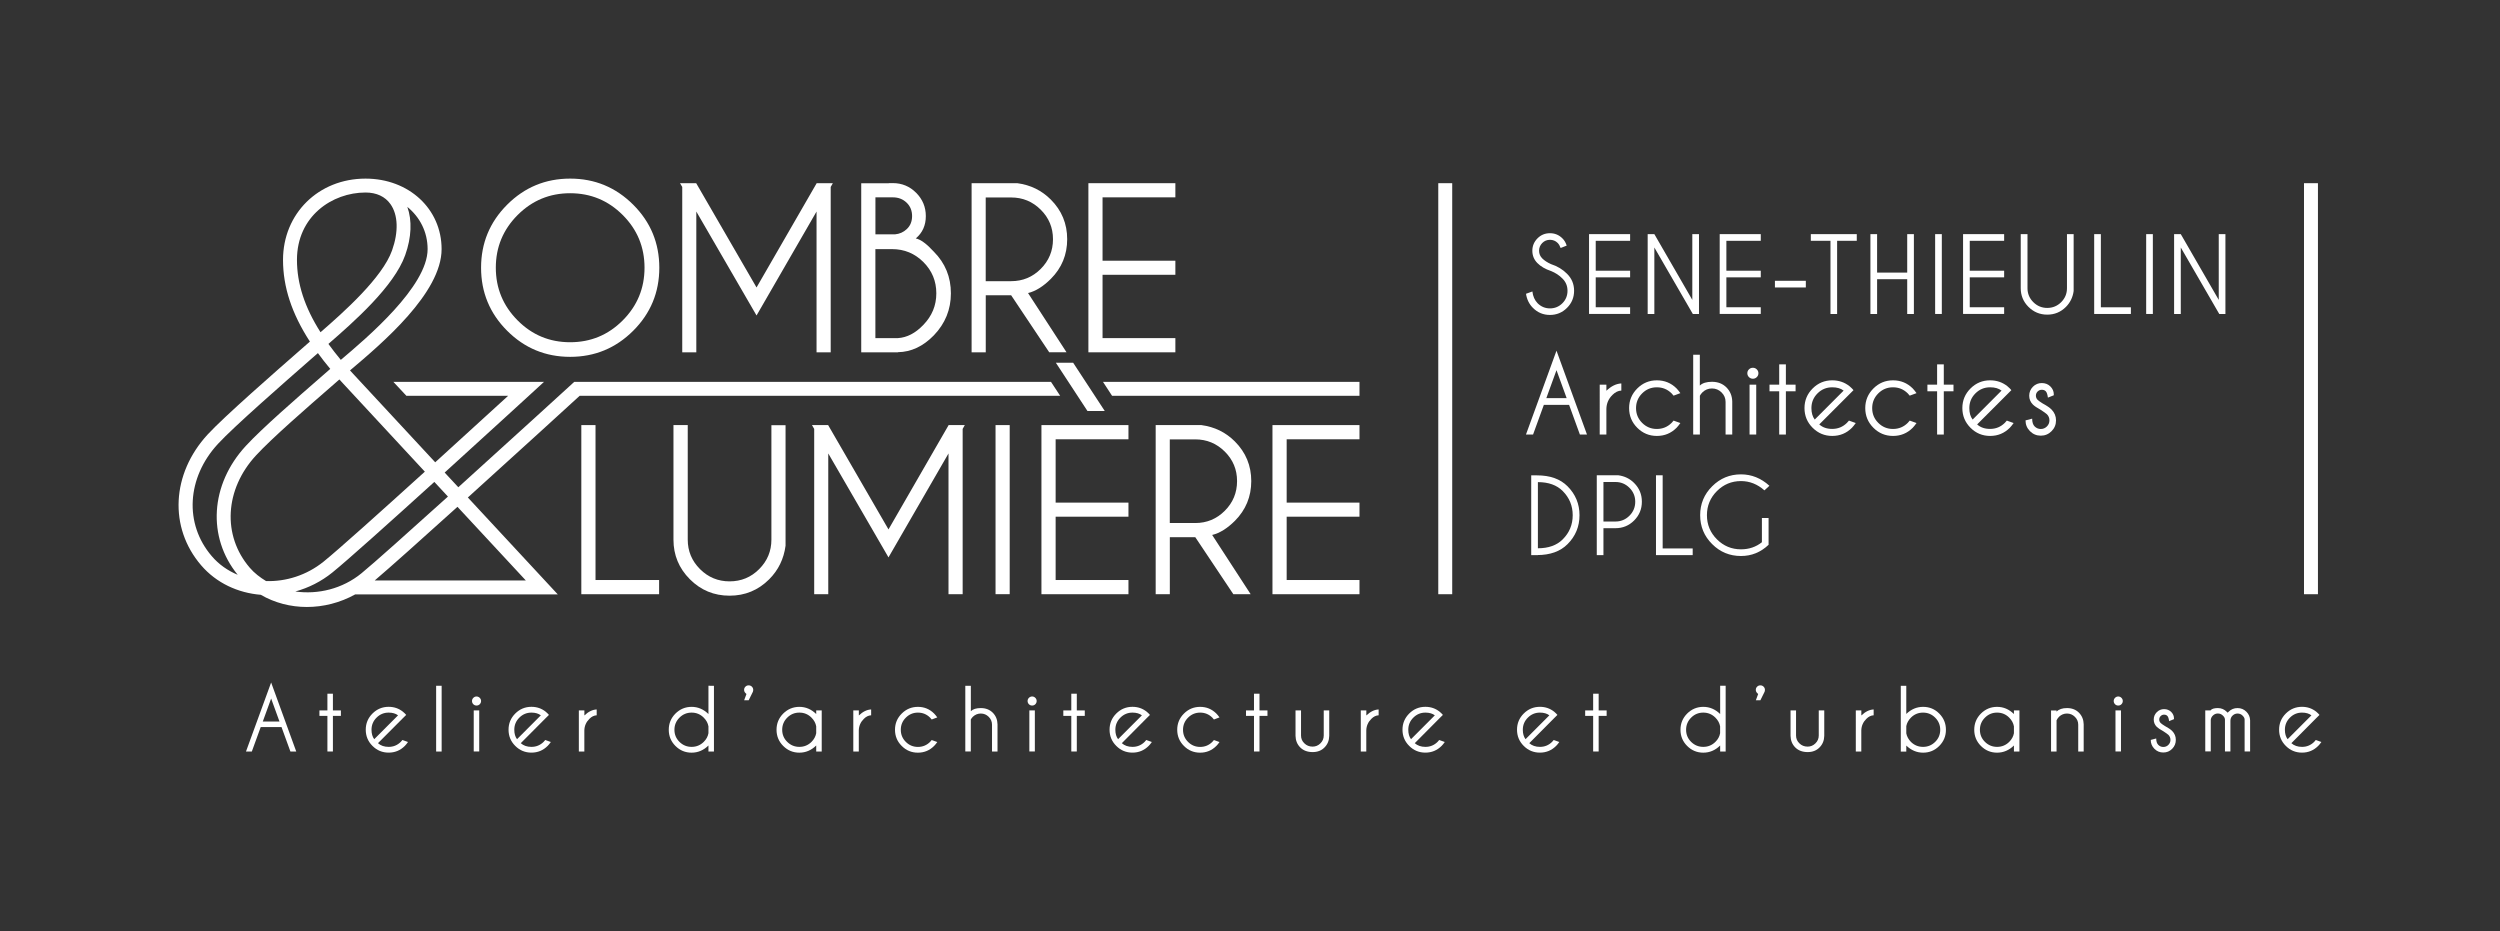
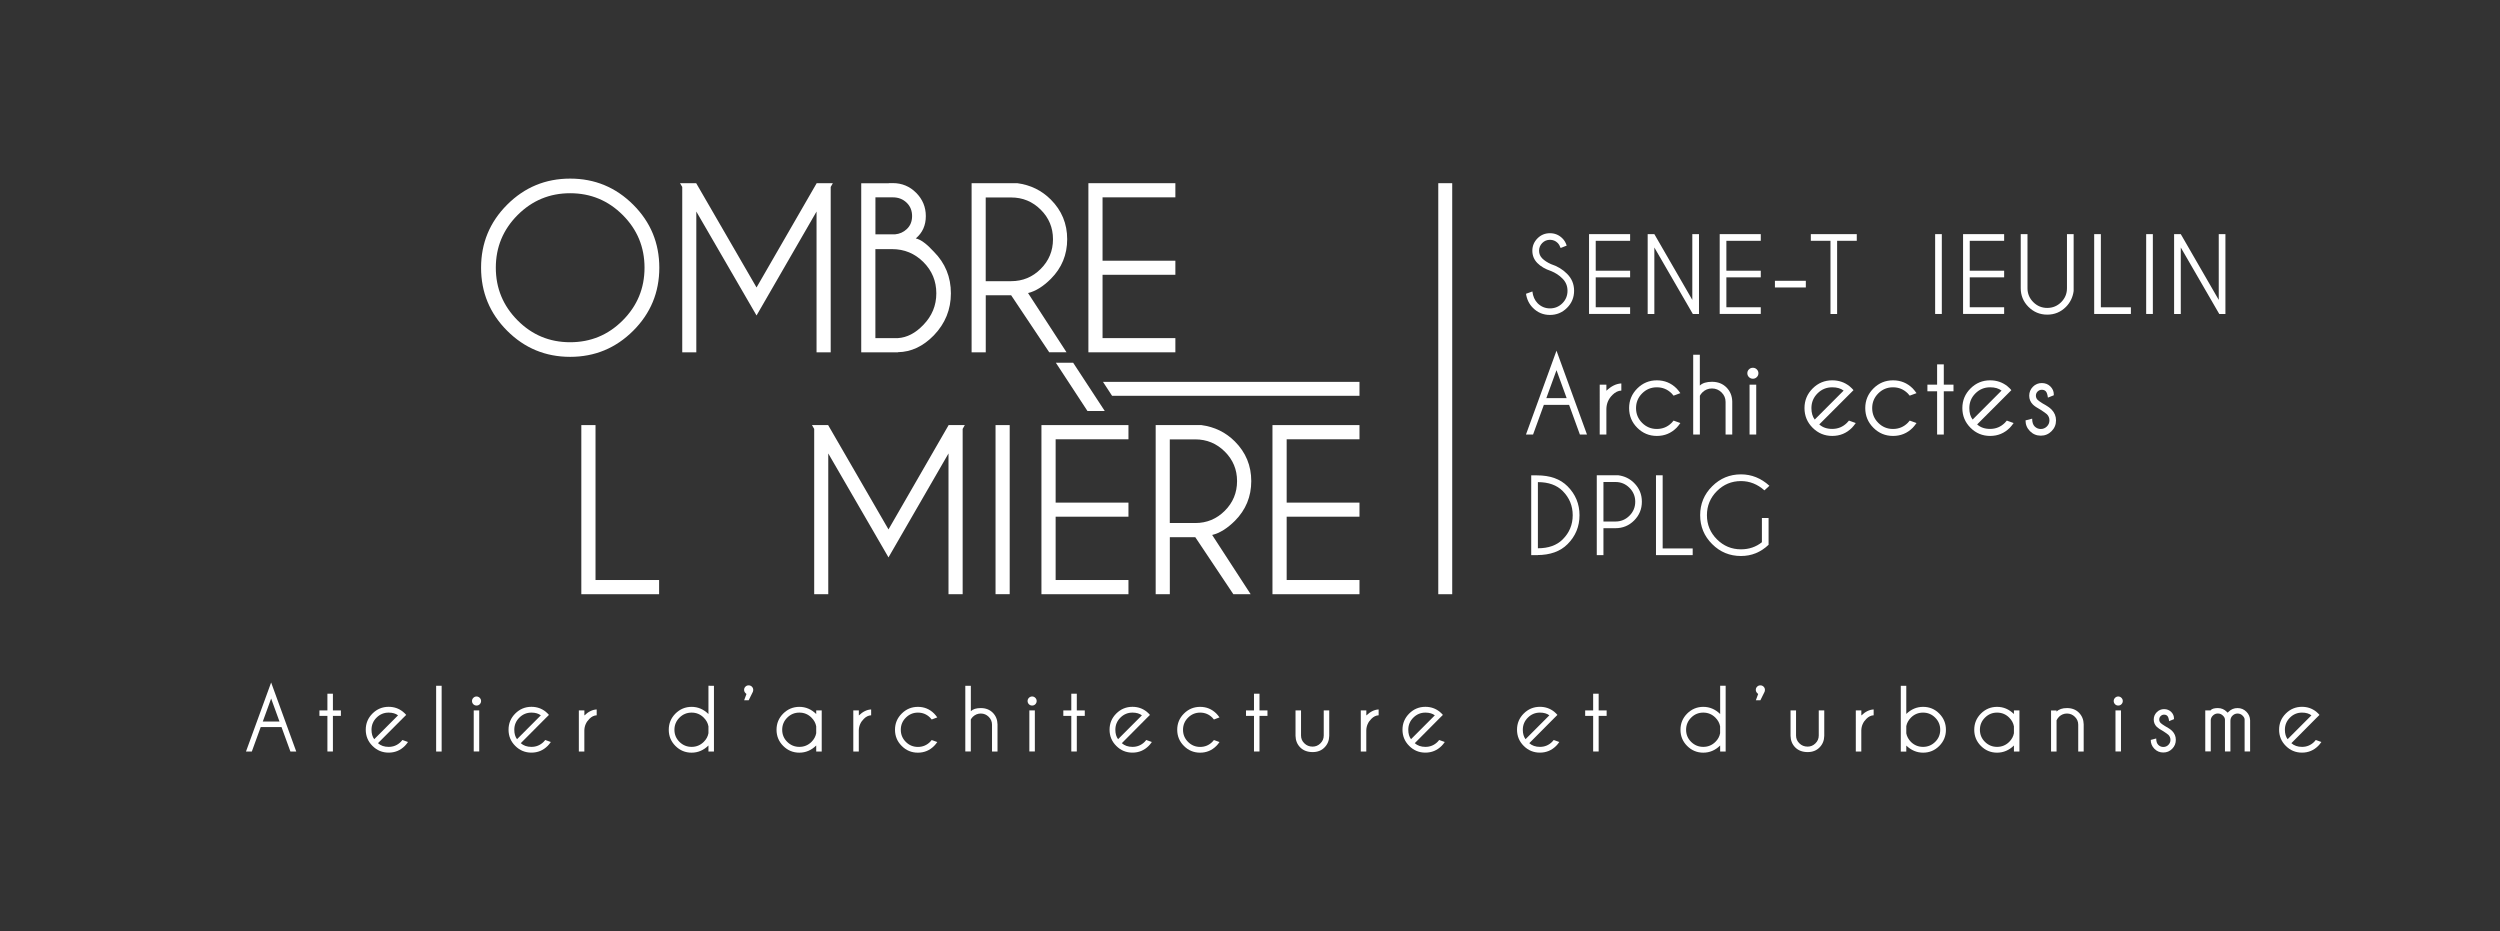
<svg xmlns="http://www.w3.org/2000/svg" version="1.1" x="0px" y="0px" viewBox="0 0 595.28 221.73" style="enable-background:new 0 0 595.28 221.73;" xml:space="preserve">
  <rect x="0" y="0" width="595.28" height="221.73" fill="#333333" stroke="none" />
  <style type="text/css">
	.st0{display:none;}
	.st1{display:inline;}
	.st2{fill:#FFFFFF;}
</style>
  <g id="Calque_2" class="st0">
    <rect class="st1" width="595.28" height="221.73" />
  </g>
  <g id="Calque_1">
    <g>
      <g>
        <path class="st2" d="M369.3,64.53c-1.35-0.45-2.43-1.08-3.23-1.89c-0.8-0.81-1.2-1.79-1.2-2.94c0-1.14,0.41-2.12,1.22-2.94     c0.81-0.82,1.8-1.23,2.97-1.23c1.15,0,2.14,0.4,2.96,1.22c0.46,0.44,0.8,1.01,1.03,1.73l-1.44,0.57     c-0.19-0.51-0.42-0.91-0.71-1.2c-0.5-0.5-1.11-0.75-1.83-0.75s-1.33,0.25-1.84,0.76c-0.5,0.51-0.76,1.12-0.76,1.85     c0,0.71,0.26,1.32,0.77,1.83c0.49,0.49,1.18,0.95,2.07,1.35c1.51,0.49,2.78,1.25,3.82,2.3c1.12,1.11,1.68,2.46,1.68,4.04     c0,1.6-0.56,2.96-1.69,4.08c-1.12,1.12-2.48,1.68-4.06,1.68c-1.59,0-2.94-0.56-4.06-1.69c-0.89-0.89-1.44-2.01-1.64-3.35     l1.52-0.55c0.13,1.16,0.55,2.09,1.24,2.8c0.82,0.82,1.8,1.23,2.95,1.23c1.15,0,2.14-0.41,2.95-1.22c0.81-0.81,1.22-1.8,1.22-2.97     c0-1.15-0.4-2.12-1.22-2.93C371.28,65.55,370.37,64.96,369.3,64.53z" />
        <path class="st2" d="M388.15,55.75v1.59h-8.19v7.12h8.19v1.58h-8.19v7.12h8.19v1.59h-9.78V55.75H388.15z" />
        <path class="st2" d="M392.34,55.75h1.58l9.04,15.66V55.75h1.59v19.01h-1.47l-9.16-15.83v15.83h-1.59V55.75z" />
        <path class="st2" d="M419.26,55.75v1.59h-8.19v7.12h8.19v1.58h-8.19v7.12h8.19v1.59h-9.78V55.75H419.26z" />
        <path class="st2" d="M422.63,66.86h7.36v1.59h-7.36V66.86z" />
        <path class="st2" d="M437.44,57.34v17.42h-1.58V57.34h-4.68v-1.59h10.94v1.59H437.44z" />
-         <path class="st2" d="M446.96,66.48v8.28h-1.59V55.75h1.59v9.16h7.17v-9.16h1.59v19.01h-1.59v-8.28H446.96z" />
        <path class="st2" d="M462.37,55.75v19.01h-1.59V55.75H462.37z" />
        <path class="st2" d="M477.21,55.75v1.59h-8.19v7.12h8.19v1.58h-8.19v7.12h8.19v1.59h-9.78V55.75H477.21z" />
        <path class="st2" d="M492.17,55.75h1.59V69.3c-0.2,1.49-0.82,2.75-1.84,3.78c-1.23,1.23-2.71,1.84-4.45,1.84     c-1.75,0-3.23-0.62-4.47-1.85c-1.23-1.23-1.84-2.72-1.84-4.45V55.75h1.61v12.88c0,1.29,0.46,2.39,1.38,3.31     c0.92,0.92,2.03,1.38,3.32,1.38c1.3,0,2.41-0.46,3.33-1.38c0.91-0.92,1.37-2.02,1.37-3.31V55.75z" />
        <path class="st2" d="M498.65,74.76V55.75h1.59v17.42h7.15v1.59H498.65z" />
        <path class="st2" d="M512.62,55.75v19.01h-1.59V55.75H512.62z" />
        <path class="st2" d="M517.69,55.75h1.58l9.04,15.66V55.75h1.59v19.01h-1.47l-9.16-15.83v15.83h-1.59V55.75z" />
        <path class="st2" d="M373.62,96.4h-6.01l-2.57,7.07h-1.69l7.27-19.97l7.26,19.97h-1.69L373.62,96.4z M373.04,94.8l-2.42-6.66     l-2.42,6.66H373.04z" />
        <path class="st2" d="M380.91,91.59h1.59v1.45c1.15-1.1,2.34-1.68,3.56-1.74V93c-0.76,0.03-1.46,0.38-2.11,1.03     c-0.94,0.92-1.42,2.03-1.45,3.32v6.12h-1.59V91.59z" />
        <path class="st2" d="M398.5,100.15l1.62,0.58c-0.35,0.49-0.66,0.87-0.91,1.13c-1.3,1.3-2.86,1.94-4.69,1.94     c-1.82,0-3.38-0.65-4.67-1.94c-1.29-1.29-1.94-2.85-1.94-4.69c0-1.82,0.65-3.38,1.94-4.67c1.29-1.29,2.85-1.94,4.67-1.94     c1.83,0,3.4,0.64,4.69,1.93c0.26,0.27,0.56,0.64,0.91,1.12l-1.62,0.6c-0.19-0.23-0.35-0.42-0.48-0.55     c-0.97-0.96-2.14-1.44-3.51-1.44c-1.36,0-2.53,0.48-3.5,1.45c-0.97,0.97-1.45,2.14-1.45,3.51s0.48,2.54,1.45,3.51     c0.97,0.97,2.14,1.45,3.5,1.45c1.37,0,2.54-0.48,3.51-1.44C398.15,100.56,398.31,100.38,398.5,100.15z" />
        <path class="st2" d="M403.16,84.46h1.59v7.35c0.62-0.6,1.58-0.9,2.89-0.9c1.41,0,2.56,0.45,3.45,1.34     c0.89,0.9,1.35,2.02,1.38,3.36v7.86h-1.59v-7.76c0-0.89-0.32-1.64-0.96-2.27s-1.4-0.94-2.28-0.94c-0.88,0-1.64,0.31-2.28,0.93     c-0.27,0.28-0.48,0.55-0.6,0.81v9.23h-1.59V84.46z" />
        <path class="st2" d="M418.31,87.95c0.26,0.26,0.39,0.56,0.39,0.92c0,0.37-0.13,0.68-0.39,0.93c-0.26,0.26-0.57,0.38-0.93,0.38     s-0.67-0.13-0.93-0.38c-0.26-0.26-0.39-0.57-0.39-0.93c0-0.36,0.13-0.67,0.39-0.92c0.26-0.26,0.57-0.38,0.93-0.38     S418.05,87.69,418.31,87.95z M418.18,91.59v11.88h-1.59V91.59H418.18z" />
-         <path class="st2" d="M423.65,91.59v-4.83h1.59v4.83h2.31v1.58h-2.31v10.3h-1.59v-10.3h-2.31v-1.58H423.65z" />
        <path class="st2" d="M433.19,101.06c0.79,0.71,1.81,1.07,3.08,1.07c1.37,0,2.54-0.48,3.51-1.44c0.13-0.13,0.29-0.31,0.48-0.54     l1.62,0.58c-0.35,0.49-0.66,0.87-0.91,1.13c-1.3,1.3-2.86,1.94-4.69,1.94c-1.82,0-3.38-0.65-4.67-1.94     c-1.29-1.29-1.94-2.85-1.94-4.69c0-1.82,0.65-3.38,1.94-4.67c1.29-1.29,2.85-1.94,4.67-1.94c1.56,0,2.94,0.47,4.11,1.4     c0.19,0.16,0.39,0.33,0.58,0.53c0.06,0.08,0.19,0.21,0.37,0.41l-0.97,0.97L433.19,101.06z M438.99,93.01     c-0.68-0.53-1.59-0.79-2.72-0.79c-1.36,0-2.53,0.48-3.5,1.45c-0.97,0.97-1.45,2.14-1.45,3.51c0,1.13,0.27,2.04,0.79,2.72     L438.99,93.01z" />
        <path class="st2" d="M454.73,100.15l1.62,0.58c-0.35,0.49-0.66,0.87-0.91,1.13c-1.3,1.3-2.86,1.94-4.69,1.94     c-1.82,0-3.38-0.65-4.67-1.94c-1.29-1.29-1.94-2.85-1.94-4.69c0-1.82,0.65-3.38,1.94-4.67c1.29-1.29,2.85-1.94,4.67-1.94     c1.83,0,3.4,0.64,4.69,1.93c0.26,0.27,0.56,0.64,0.91,1.12l-1.62,0.6c-0.19-0.23-0.35-0.42-0.48-0.55     c-0.97-0.96-2.14-1.44-3.51-1.44c-1.36,0-2.53,0.48-3.5,1.45c-0.97,0.97-1.45,2.14-1.45,3.51s0.48,2.54,1.45,3.51     c0.97,0.97,2.14,1.45,3.5,1.45c1.37,0,2.54-0.48,3.51-1.44C454.38,100.56,454.54,100.38,454.73,100.15z" />
        <path class="st2" d="M461.25,91.59v-4.83h1.59v4.83h2.31v1.58h-2.31v10.3h-1.59v-10.3h-2.31v-1.58H461.25z" />
        <path class="st2" d="M470.78,101.06c0.79,0.71,1.81,1.07,3.08,1.07c1.37,0,2.54-0.48,3.51-1.44c0.13-0.13,0.29-0.31,0.48-0.54     l1.62,0.58c-0.35,0.49-0.66,0.87-0.91,1.13c-1.3,1.3-2.86,1.94-4.69,1.94c-1.82,0-3.38-0.65-4.67-1.94     c-1.29-1.29-1.94-2.85-1.94-4.69c0-1.82,0.65-3.38,1.94-4.67c1.29-1.29,2.85-1.94,4.67-1.94c1.56,0,2.94,0.47,4.11,1.4     c0.19,0.16,0.39,0.33,0.58,0.53c0.06,0.08,0.19,0.21,0.37,0.41l-0.97,0.97L470.78,101.06z M476.59,93.01     c-0.68-0.53-1.59-0.79-2.72-0.79c-1.36,0-2.53,0.48-3.5,1.45c-0.97,0.97-1.45,2.14-1.45,3.51c0,1.13,0.26,2.04,0.79,2.72     L476.59,93.01z" />
        <path class="st2" d="M485.94,97.6c-0.9-0.49-1.52-0.91-1.88-1.27c-0.58-0.58-0.88-1.28-0.88-2.11c0-0.83,0.3-1.54,0.88-2.13     c0.58-0.59,1.29-0.88,2.11-0.88c0.83,0,1.52,0.27,2.07,0.83c0.53,0.54,0.79,1.15,0.79,1.84v0.24l-1.4,0.56     c-0.1-0.76-0.27-1.26-0.51-1.51s-0.55-0.36-0.95-0.36c-0.38,0-0.71,0.14-0.99,0.41c-0.27,0.27-0.41,0.6-0.41,1     c0,0.38,0.14,0.71,0.41,0.99c0.18,0.18,0.57,0.46,1.17,0.84c1,0.54,1.72,1.03,2.15,1.47c0.7,0.72,1.06,1.58,1.06,2.57     c0,1.01-0.35,1.87-1.06,2.58c-0.71,0.71-1.56,1.07-2.56,1.07c-1.01,0-1.87-0.36-2.58-1.07c-0.71-0.71-1.06-1.57-1.06-2.57     l1.58-0.41c0,0.84,0.2,1.47,0.6,1.86s0.89,0.6,1.45,0.6c0.56,0,1.04-0.2,1.45-0.6c0.41-0.4,0.61-0.89,0.61-1.46     c0-0.57-0.2-1.05-0.6-1.45C487.14,98.41,486.66,98.07,485.94,97.6z" />
        <path class="st2" d="M366.19,113.19h-0.2c3.12,0,5.54,0.87,7.26,2.6c1.9,1.91,2.85,4.2,2.85,6.89c0,2.69-0.95,4.99-2.85,6.89     c-1.72,1.73-4.14,2.6-7.26,2.6h0.2v0.02h-1.59v-19.01h1.59V113.19z M366.19,114.8v15.75c2.54,0,4.51-0.71,5.92-2.13     c1.58-1.58,2.37-3.49,2.37-5.74c0-2.24-0.79-4.16-2.37-5.75C370.7,115.51,368.73,114.8,366.19,114.8z" />
        <path class="st2" d="M381.8,125.77v6.41h-1.59v-19.01h5.14c1.48,0.2,2.74,0.81,3.76,1.84c1.23,1.23,1.84,2.71,1.84,4.45     c0,1.75-0.61,3.23-1.84,4.47c-1.23,1.23-2.71,1.84-4.45,1.84H381.8z M381.8,114.77v9.41h2.86c1.3,0,2.41-0.46,3.33-1.38     c0.92-0.92,1.38-2.03,1.38-3.33c0-1.3-0.46-2.4-1.38-3.32c-0.92-0.92-2.03-1.38-3.33-1.38H381.8z" />
        <path class="st2" d="M394.31,132.18v-19.01h1.59v17.42h7.15v1.59H394.31z" />
        <path class="st2" d="M421.12,129.72c-1.87,1.78-4.05,2.67-6.57,2.67c-2.68,0-4.98-0.94-6.87-2.84c-1.9-1.89-2.85-4.19-2.85-6.88     c0-2.69,0.95-4.98,2.85-6.87c1.9-1.9,4.19-2.85,6.87-2.85c2.52,0,4.78,0.91,6.77,2.72l-1.19,1.09c-1.66-1.47-3.51-2.21-5.58-2.21     c-2.23,0-4.14,0.79-5.73,2.38c-1.58,1.58-2.38,3.5-2.38,5.74c0,2.25,0.79,4.16,2.38,5.75c1.58,1.58,3.49,2.38,5.73,2.38     c1.92,0,3.58-0.57,4.98-1.69v-5.77h1.59V129.72z" />
      </g>
      <g>
        <rect x="342.47" y="43.62" class="st2" width="3.32" height="97.87" />
      </g>
      <g>
-         <rect x="548.61" y="43.62" class="st2" width="3.32" height="97.87" />
-       </g>
+         </g>
      <g>
        <path class="st2" d="M67.03,173.12h-4.95l-2.12,5.83h-1.39l5.99-16.44l5.98,16.44h-1.39L67.03,173.12z M66.55,171.81l-1.99-5.48     l-1.99,5.48H66.55z" />
        <path class="st2" d="M77.96,169.16v-3.98h1.31v3.98h1.9v1.3h-1.9v8.48h-1.31v-8.48h-1.9v-1.3H77.96z" />
        <path class="st2" d="M90,176.96c0.65,0.58,1.49,0.88,2.54,0.88c1.13,0,2.09-0.4,2.89-1.19c0.1-0.1,0.23-0.25,0.39-0.45l1.33,0.48     c-0.29,0.41-0.54,0.72-0.75,0.93c-1.07,1.07-2.36,1.6-3.86,1.6c-1.5,0-2.78-0.53-3.85-1.6c-1.07-1.06-1.6-2.35-1.6-3.86     c0-1.5,0.53-2.78,1.6-3.85c1.06-1.06,2.35-1.6,3.85-1.6c1.29,0,2.42,0.39,3.39,1.16c0.16,0.13,0.32,0.28,0.48,0.43     c0.05,0.06,0.16,0.18,0.31,0.34l-0.8,0.79L90,176.96z M94.78,170.33c-0.57-0.43-1.31-0.65-2.24-0.65c-1.12,0-2.08,0.4-2.88,1.2     c-0.8,0.79-1.2,1.76-1.2,2.89c0,0.93,0.22,1.68,0.65,2.24L94.78,170.33z" />
        <path class="st2" d="M105.16,163.29v15.66h-1.31v-15.66H105.16z" />
        <path class="st2" d="M114.23,166.16c0.21,0.21,0.32,0.46,0.32,0.76c0,0.3-0.11,0.56-0.32,0.77c-0.21,0.21-0.47,0.31-0.76,0.31     c-0.3,0-0.55-0.1-0.76-0.31c-0.21-0.21-0.32-0.47-0.32-0.77c0-0.3,0.11-0.55,0.32-0.76c0.21-0.21,0.47-0.32,0.76-0.32     C113.76,165.85,114.01,165.95,114.23,166.16z M114.11,169.16v9.78h-1.31v-9.78H114.11z" />
        <path class="st2" d="M124,176.96c0.65,0.58,1.49,0.88,2.54,0.88c1.13,0,2.09-0.4,2.9-1.19c0.1-0.1,0.23-0.25,0.39-0.45l1.33,0.48     c-0.29,0.41-0.54,0.72-0.76,0.93c-1.07,1.07-2.36,1.6-3.86,1.6c-1.5,0-2.78-0.53-3.85-1.6c-1.07-1.06-1.6-2.35-1.6-3.86     c0-1.5,0.53-2.78,1.6-3.85c1.06-1.06,2.35-1.6,3.85-1.6c1.29,0,2.42,0.39,3.39,1.16c0.15,0.13,0.31,0.28,0.47,0.43     c0.05,0.06,0.16,0.18,0.31,0.34l-0.8,0.79L124,176.96z M128.78,170.33c-0.57-0.43-1.31-0.65-2.24-0.65c-1.12,0-2.08,0.4-2.88,1.2     c-0.8,0.79-1.2,1.76-1.2,2.89c0,0.93,0.22,1.68,0.65,2.24L128.78,170.33z" />
        <path class="st2" d="M137.84,169.16h1.31v1.2c0.95-0.91,1.93-1.39,2.93-1.43v1.39c-0.63,0.03-1.21,0.31-1.74,0.85     c-0.77,0.76-1.17,1.67-1.2,2.74v5.04h-1.31V169.16z" />
        <path class="st2" d="M170,178.95h-1.31v-1.44c-1.16,1.14-2.5,1.71-4.01,1.71c-1.5,0-2.78-0.53-3.85-1.6     c-1.06-1.06-1.59-2.35-1.59-3.85c0-1.51,0.53-2.79,1.59-3.86c1.07-1.06,2.35-1.6,3.85-1.6c1.51,0,2.84,0.57,4.01,1.71v-6.73H170     V178.95z M168.69,174.59v-1.64c-0.14-0.78-0.52-1.47-1.12-2.07c-0.8-0.8-1.76-1.2-2.89-1.2c-1.13,0-2.09,0.4-2.89,1.2     c-0.8,0.8-1.2,1.76-1.2,2.89c0,1.13,0.4,2.09,1.2,2.88c0.8,0.79,1.76,1.19,2.89,1.19c1.13,0,2.09-0.4,2.89-1.19     C168.18,176.05,168.55,175.36,168.69,174.59z" />
        <path class="st2" d="M177.74,165.25c-0.02-0.01-0.1-0.08-0.24-0.23c-0.21-0.21-0.32-0.46-0.32-0.76c0-0.3,0.11-0.56,0.32-0.76     c0.21-0.21,0.46-0.31,0.76-0.31c0.3,0,0.56,0.1,0.77,0.31c0.21,0.21,0.32,0.46,0.32,0.76c0,0.16-0.03,0.31-0.08,0.46l-1,2.02     h-1.08L177.74,165.25z" />
        <path class="st2" d="M195.66,178.95h-1.31v-1.44c-1.16,1.14-2.5,1.71-4.01,1.71c-1.5,0-2.78-0.53-3.85-1.6     c-1.06-1.06-1.59-2.35-1.59-3.85c0-1.51,0.53-2.79,1.59-3.86c1.07-1.06,2.35-1.6,3.85-1.6c1.51,0,2.84,0.57,4.01,1.71v-0.86h1.31     V178.95z M194.35,174.59v-1.64c-0.14-0.78-0.52-1.47-1.12-2.07c-0.8-0.8-1.76-1.2-2.89-1.2s-2.09,0.4-2.89,1.2     c-0.8,0.8-1.2,1.76-1.2,2.89c0,1.13,0.4,2.09,1.2,2.88c0.8,0.79,1.76,1.19,2.89,1.19s2.09-0.4,2.89-1.19     C193.83,176.05,194.2,175.36,194.35,174.59z" />
        <path class="st2" d="M203.19,169.16h1.31v1.2c0.95-0.91,1.93-1.39,2.93-1.43v1.39c-0.63,0.03-1.21,0.31-1.74,0.85     c-0.77,0.76-1.17,1.67-1.2,2.74v5.04h-1.31V169.16z" />
        <path class="st2" d="M221.85,176.21l1.33,0.48c-0.29,0.41-0.54,0.72-0.76,0.93c-1.07,1.07-2.36,1.6-3.86,1.6     c-1.5,0-2.79-0.53-3.85-1.6c-1.07-1.06-1.6-2.35-1.6-3.86c0-1.5,0.53-2.78,1.6-3.85c1.06-1.06,2.35-1.6,3.85-1.6     c1.51,0,2.79,0.53,3.86,1.59c0.22,0.22,0.47,0.53,0.76,0.92l-1.33,0.5c-0.16-0.19-0.29-0.35-0.39-0.45     c-0.8-0.79-1.76-1.19-2.89-1.19c-1.12,0-2.08,0.4-2.88,1.2c-0.8,0.79-1.2,1.76-1.2,2.89c0,1.13,0.4,2.09,1.2,2.89     c0.8,0.8,1.76,1.19,2.88,1.19c1.13,0,2.09-0.4,2.89-1.19C221.56,176.55,221.69,176.4,221.85,176.21z" />
        <path class="st2" d="M229.86,163.29h1.31v6.05c0.51-0.5,1.3-0.74,2.37-0.74c1.17,0,2.11,0.37,2.85,1.1     c0.73,0.74,1.11,1.66,1.13,2.77v6.48h-1.31v-6.4c0-0.73-0.27-1.35-0.79-1.87c-0.53-0.52-1.15-0.78-1.88-0.78     c-0.72,0-1.35,0.26-1.88,0.76c-0.23,0.24-0.4,0.46-0.5,0.67v7.6h-1.31V163.29z" />
        <path class="st2" d="M246.52,166.16c0.21,0.21,0.32,0.46,0.32,0.76c0,0.3-0.11,0.56-0.32,0.77c-0.21,0.21-0.47,0.31-0.76,0.31     s-0.55-0.1-0.76-0.31c-0.21-0.21-0.32-0.47-0.32-0.77c0-0.3,0.11-0.55,0.32-0.76c0.21-0.21,0.47-0.32,0.76-0.32     S246.31,165.95,246.52,166.16z M246.41,169.16v9.78h-1.31v-9.78H246.41z" />
        <path class="st2" d="M255.09,169.16v-3.98h1.31v3.98h1.9v1.3h-1.9v8.48h-1.31v-8.48h-1.9v-1.3H255.09z" />
        <path class="st2" d="M267.12,176.96c0.65,0.58,1.5,0.88,2.54,0.88c1.13,0,2.09-0.4,2.89-1.19c0.1-0.1,0.23-0.25,0.39-0.45     l1.33,0.48c-0.29,0.41-0.54,0.72-0.76,0.93c-1.07,1.07-2.36,1.6-3.86,1.6c-1.5,0-2.79-0.53-3.85-1.6     c-1.07-1.06-1.6-2.35-1.6-3.86c0-1.5,0.53-2.78,1.6-3.85c1.06-1.06,2.35-1.6,3.85-1.6c1.29,0,2.41,0.39,3.39,1.16     c0.16,0.13,0.32,0.28,0.47,0.43c0.06,0.06,0.16,0.18,0.31,0.34l-0.8,0.79L267.12,176.96z M271.9,170.33     c-0.56-0.43-1.31-0.65-2.24-0.65c-1.12,0-2.08,0.4-2.88,1.2c-0.8,0.79-1.2,1.76-1.2,2.89c0,0.93,0.22,1.68,0.65,2.24     L271.9,170.33z" />
        <path class="st2" d="M289.05,176.21l1.33,0.48c-0.29,0.41-0.54,0.72-0.76,0.93c-1.07,1.07-2.36,1.6-3.86,1.6     c-1.5,0-2.79-0.53-3.85-1.6c-1.07-1.06-1.6-2.35-1.6-3.86c0-1.5,0.53-2.78,1.6-3.85c1.06-1.06,2.35-1.6,3.85-1.6     c1.51,0,2.79,0.53,3.86,1.59c0.22,0.22,0.47,0.53,0.76,0.92l-1.33,0.5c-0.16-0.19-0.29-0.35-0.39-0.45     c-0.8-0.79-1.76-1.19-2.89-1.19c-1.12,0-2.08,0.4-2.88,1.2c-0.8,0.79-1.2,1.76-1.2,2.89c0,1.13,0.4,2.09,1.2,2.89     c0.8,0.8,1.76,1.19,2.88,1.19c1.13,0,2.09-0.4,2.89-1.19C288.76,176.55,288.89,176.4,289.05,176.21z" />
        <path class="st2" d="M298.59,169.16v-3.98h1.31v3.98h1.9v1.3h-1.9v8.48h-1.31v-8.48h-1.9v-1.3H298.59z" />
        <path class="st2" d="M312.56,179.08c-1.23,0-2.22-0.37-2.95-1.1c-0.73-0.73-1.11-1.66-1.13-2.77v-6.06h1.31v5.98     c0,0.73,0.26,1.35,0.79,1.86c0.52,0.52,1.18,0.79,1.96,0.79c0.72,0,1.35-0.26,1.87-0.78c0.53-0.52,0.79-1.14,0.79-1.87v-5.98     h1.31v6.06c-0.02,1.12-0.4,2.04-1.13,2.77C314.67,178.71,313.72,179.08,312.56,179.08z" />
        <path class="st2" d="M324.03,169.16h1.31v1.2c0.95-0.91,1.93-1.39,2.93-1.43v1.39c-0.63,0.03-1.21,0.31-1.74,0.85     c-0.77,0.76-1.17,1.67-1.2,2.74v5.04h-1.31V169.16z" />
        <path class="st2" d="M336.87,176.96c0.65,0.58,1.5,0.88,2.54,0.88c1.13,0,2.09-0.4,2.89-1.19c0.1-0.1,0.23-0.25,0.39-0.45     l1.33,0.48c-0.29,0.41-0.54,0.72-0.76,0.93c-1.07,1.07-2.36,1.6-3.86,1.6c-1.5,0-2.79-0.53-3.85-1.6     c-1.07-1.06-1.6-2.35-1.6-3.86c0-1.5,0.53-2.78,1.6-3.85c1.06-1.06,2.35-1.6,3.85-1.6c1.29,0,2.41,0.39,3.39,1.16     c0.16,0.13,0.32,0.28,0.47,0.43c0.06,0.06,0.16,0.18,0.31,0.34l-0.8,0.79L336.87,176.96z M341.65,170.33     c-0.56-0.43-1.31-0.65-2.24-0.65c-1.12,0-2.08,0.4-2.88,1.2c-0.8,0.79-1.2,1.76-1.2,2.89c0,0.93,0.22,1.68,0.65,2.24     L341.65,170.33z" />
        <path class="st2" d="M364.14,176.96c0.65,0.58,1.5,0.88,2.54,0.88c1.13,0,2.09-0.4,2.89-1.19c0.1-0.1,0.23-0.25,0.39-0.45     l1.33,0.48c-0.29,0.41-0.54,0.72-0.76,0.93c-1.07,1.07-2.36,1.6-3.86,1.6c-1.5,0-2.79-0.53-3.85-1.6     c-1.07-1.06-1.6-2.35-1.6-3.86c0-1.5,0.53-2.78,1.6-3.85c1.06-1.06,2.35-1.6,3.85-1.6c1.29,0,2.41,0.39,3.39,1.16     c0.16,0.13,0.32,0.28,0.47,0.43c0.06,0.06,0.16,0.18,0.31,0.34l-0.8,0.79L364.14,176.96z M368.92,170.33     c-0.56-0.43-1.31-0.65-2.24-0.65c-1.12,0-2.08,0.4-2.88,1.2c-0.8,0.79-1.2,1.76-1.2,2.89c0,0.93,0.22,1.68,0.65,2.24     L368.92,170.33z" />
        <path class="st2" d="M379.35,169.16v-3.98h1.31v3.98h1.9v1.3h-1.9v8.48h-1.31v-8.48h-1.9v-1.3H379.35z" />
        <path class="st2" d="M410.9,178.95h-1.31v-1.44c-1.16,1.14-2.5,1.71-4.01,1.71c-1.5,0-2.78-0.53-3.85-1.6     c-1.06-1.06-1.59-2.35-1.59-3.85c0-1.51,0.53-2.79,1.59-3.86c1.07-1.06,2.35-1.6,3.85-1.6c1.51,0,2.84,0.57,4.01,1.71v-6.73h1.31     V178.95z M409.58,174.59v-1.64c-0.14-0.78-0.52-1.47-1.12-2.07c-0.8-0.8-1.76-1.2-2.89-1.2c-1.13,0-2.09,0.4-2.89,1.2     c-0.8,0.8-1.2,1.76-1.2,2.89c0,1.13,0.4,2.09,1.2,2.88c0.8,0.79,1.76,1.19,2.89,1.19c1.13,0,2.09-0.4,2.89-1.19     C409.07,176.05,409.44,175.36,409.58,174.59z" />
        <path class="st2" d="M418.64,165.25c-0.02-0.01-0.1-0.08-0.24-0.23c-0.21-0.21-0.32-0.46-0.32-0.76c0-0.3,0.11-0.56,0.32-0.76     c0.21-0.21,0.46-0.31,0.76-0.31c0.3,0,0.56,0.1,0.77,0.31c0.21,0.21,0.32,0.46,0.32,0.76c0,0.16-0.03,0.31-0.08,0.46l-1,2.02     h-1.08L418.64,165.25z" />
        <path class="st2" d="M430.43,179.08c-1.23,0-2.22-0.37-2.95-1.1c-0.73-0.73-1.11-1.66-1.13-2.77v-6.06h1.31v5.98     c0,0.73,0.26,1.35,0.79,1.86c0.52,0.52,1.18,0.79,1.96,0.79c0.72,0,1.35-0.26,1.87-0.78c0.53-0.52,0.79-1.14,0.79-1.87v-5.98     h1.31v6.06c-0.02,1.12-0.4,2.04-1.13,2.77C432.53,178.71,431.59,179.08,430.43,179.08z" />
        <path class="st2" d="M441.9,169.16h1.31v1.2c0.95-0.91,1.93-1.39,2.93-1.43v1.39c-0.63,0.03-1.21,0.31-1.74,0.85     c-0.77,0.76-1.17,1.67-1.2,2.74v5.04h-1.31V169.16z" />
-         <path class="st2" d="M452.6,163.29h1.31V170c1.16-1.12,2.49-1.69,4-1.69c1.51,0,2.79,0.53,3.85,1.6     c1.06,1.07,1.59,2.35,1.59,3.86c0,1.5-0.53,2.79-1.59,3.85c-1.06,1.07-2.35,1.6-3.85,1.6c-1.5,0-2.83-0.57-4-1.69v1.43h-1.31     V163.29z M453.91,172.89v1.74c0.15,0.75,0.52,1.42,1.1,2.02c0.8,0.79,1.76,1.19,2.89,1.19c1.13,0,2.09-0.4,2.89-1.19     c0.8-0.79,1.2-1.75,1.2-2.88c0-1.13-0.4-2.09-1.2-2.89c-0.8-0.8-1.76-1.2-2.89-1.2c-1.13,0-2.09,0.4-2.89,1.2     C454.43,171.47,454.06,172.14,453.91,172.89z" />
+         <path class="st2" d="M452.6,163.29h1.31V170c1.16-1.12,2.49-1.69,4-1.69c1.51,0,2.79,0.53,3.85,1.6     c1.06,1.07,1.59,2.35,1.59,3.86c0,1.5-0.53,2.79-1.59,3.85c-1.06,1.07-2.35,1.6-3.85,1.6c-1.5,0-2.83-0.57-4-1.69v1.43h-1.31     V163.29z M453.91,172.89v1.74c0.15,0.75,0.52,1.42,1.1,2.02c0.8,0.79,1.76,1.19,2.89,1.19c1.13,0,2.09-0.4,2.89-1.19     c0.8-0.79,1.2-1.75,1.2-2.88c0-1.13-0.4-2.09-1.2-2.89c-0.8-0.8-1.76-1.2-2.89-1.2c-1.13,0-2.09,0.4-2.89,1.2     C454.43,171.47,454.06,172.14,453.91,172.89" />
        <path class="st2" d="M480.85,178.95h-1.31v-1.44c-1.16,1.14-2.5,1.71-4.01,1.71c-1.5,0-2.78-0.53-3.85-1.6     c-1.06-1.06-1.59-2.35-1.59-3.85c0-1.51,0.53-2.79,1.59-3.86c1.07-1.06,2.35-1.6,3.85-1.6c1.51,0,2.84,0.57,4.01,1.71v-0.86h1.31     V178.95z M479.54,174.59v-1.64c-0.14-0.78-0.52-1.47-1.12-2.07c-0.8-0.8-1.76-1.2-2.89-1.2s-2.09,0.4-2.89,1.2     c-0.8,0.8-1.2,1.76-1.2,2.89c0,1.13,0.4,2.09,1.2,2.88c0.8,0.79,1.76,1.19,2.89,1.19s2.09-0.4,2.89-1.19     C479.02,176.05,479.4,175.36,479.54,174.59z" />
        <path class="st2" d="M489.69,171.52v7.43h-1.31v-9.78h1.31v0.28c0.56-0.57,1.39-0.85,2.49-0.85c1.16,0,2.11,0.37,2.84,1.1     c0.73,0.74,1.11,1.66,1.13,2.77v6.48h-1.3v-6.4c0-0.73-0.27-1.35-0.8-1.87c-0.53-0.52-1.16-0.78-1.88-0.78     c-0.72,0-1.35,0.26-1.88,0.76C490.01,170.96,489.81,171.24,489.69,171.52z" />
        <path class="st2" d="M505.14,166.16c0.21,0.21,0.32,0.46,0.32,0.76c0,0.3-0.11,0.56-0.32,0.77c-0.21,0.21-0.47,0.31-0.76,0.31     c-0.3,0-0.55-0.1-0.76-0.31c-0.21-0.21-0.32-0.47-0.32-0.77c0-0.3,0.11-0.55,0.32-0.76c0.21-0.21,0.47-0.32,0.76-0.32     C504.68,165.85,504.93,165.95,505.14,166.16z M505.03,169.16v9.78h-1.31v-9.78H505.03z" />
        <path class="st2" d="M515.1,174.11c-0.74-0.4-1.25-0.75-1.55-1.04c-0.48-0.48-0.72-1.05-0.72-1.74s0.24-1.26,0.72-1.75     c0.48-0.48,1.06-0.73,1.74-0.73c0.68,0,1.25,0.23,1.71,0.68c0.43,0.44,0.65,0.95,0.65,1.52v0.19l-1.16,0.47     c-0.08-0.63-0.22-1.04-0.42-1.24c-0.19-0.2-0.45-0.3-0.78-0.3c-0.32,0-0.59,0.11-0.81,0.34c-0.23,0.22-0.34,0.5-0.34,0.82     c0,0.32,0.11,0.59,0.34,0.82c0.14,0.15,0.46,0.38,0.96,0.69c0.83,0.45,1.42,0.85,1.78,1.21c0.58,0.59,0.87,1.3,0.87,2.12     c0,0.84-0.29,1.54-0.87,2.13c-0.58,0.59-1.28,0.88-2.11,0.88c-0.84,0-1.54-0.29-2.12-0.88c-0.58-0.58-0.87-1.29-0.87-2.12     l1.3-0.34c0,0.7,0.17,1.21,0.5,1.53c0.33,0.33,0.73,0.49,1.2,0.49c0.46,0,0.86-0.16,1.19-0.49c0.33-0.33,0.5-0.73,0.5-1.2     c0-0.47-0.17-0.87-0.5-1.2C516.1,174.78,515.7,174.5,515.1,174.11z" />
        <path class="st2" d="M525.1,169.16h1.31v-0.09c0.32-0.31,0.88-0.47,1.68-0.47c0.83,0,1.53,0.29,2.12,0.88l0.22,0.22l0.23-0.22     c0.58-0.59,1.29-0.88,2.12-0.88c0.83,0,1.54,0.29,2.12,0.88c0.56,0.56,0.85,1.23,0.88,2.02v7.44h-1.31v-7.66     c-0.01-0.28-0.18-0.58-0.48-0.88c-0.33-0.33-0.73-0.5-1.2-0.5c-0.46,0-0.86,0.17-1.2,0.5s-0.5,0.74-0.5,1.24v7.29h-1.3v-7.66     h-0.01c-0.01-0.28-0.17-0.58-0.48-0.88c-0.34-0.33-0.74-0.5-1.2-0.5c-0.47,0-0.86,0.17-1.19,0.5c-0.3,0.28-0.46,0.63-0.5,1.03     v7.5h-1.31V169.16z" />
        <path class="st2" d="M545.6,176.96c0.65,0.58,1.5,0.88,2.54,0.88c1.13,0,2.09-0.4,2.89-1.19c0.1-0.1,0.23-0.25,0.39-0.45     l1.33,0.48c-0.29,0.41-0.54,0.72-0.76,0.93c-1.07,1.07-2.36,1.6-3.86,1.6c-1.5,0-2.79-0.53-3.85-1.6     c-1.07-1.06-1.6-2.35-1.6-3.86c0-1.5,0.53-2.78,1.6-3.85c1.06-1.06,2.35-1.6,3.85-1.6c1.29,0,2.41,0.39,3.39,1.16     c0.16,0.13,0.32,0.28,0.47,0.43c0.06,0.06,0.16,0.18,0.31,0.34l-0.8,0.79L545.6,176.96z M550.38,170.33     c-0.56-0.43-1.31-0.65-2.24-0.65c-1.12,0-2.08,0.4-2.88,1.2c-0.8,0.79-1.2,1.76-1.2,2.89c0,0.93,0.22,1.68,0.65,2.24     L550.38,170.33z" />
      </g>
      <g>
        <path class="st2" d="M135.76,84.97c5.86,0,10.86-2.07,15.01-6.21c4.15-4.14,6.22-9.15,6.22-15.01c0-5.86-2.07-10.87-6.22-15.01     c-4.15-4.14-9.15-6.21-15.01-6.21s-10.86,2.07-15,6.21c-4.14,4.14-6.21,9.15-6.21,15.01c0,5.86,2.07,10.87,6.21,15.01     C124.9,82.9,129.9,84.97,135.76,84.97z M123.25,51.2c3.46-3.46,7.63-5.19,12.5-5.19c4.9,0,9.07,1.73,12.53,5.19     c3.46,3.46,5.19,7.64,5.19,12.54s-1.73,9.08-5.19,12.55c-3.46,3.47-7.63,5.2-12.53,5.2c-4.88,0-9.05-1.73-12.5-5.2     s-5.19-7.65-5.19-12.55S119.8,54.67,123.25,51.2z" />
        <polygon class="st2" points="162.45,83.89 165.8,83.89 165.8,50.37 180.14,75.12 194.43,50.37 194.43,83.89 197.8,83.89      197.8,44.52 198.31,43.62 194.46,43.62 180.14,68.45 165.77,43.62 161.92,43.62 162.45,44.52    " />
        <path class="st2" d="M213.81,83.86c3.15-0.05,6-1.39,8.55-4.01c2.71-2.82,4.06-6.15,4.06-10.01c0-3.88-1.35-7.18-4.06-9.91     c-1.7-1.86-3.13-2.91-4.3-3.16c1.59-1.33,2.39-3.1,2.39-5.31c0-2.16-0.77-4.01-2.3-5.55c-1.53-1.54-3.39-2.31-5.56-2.31h-0.96     v0.03h-6.56v40.27h8.74V83.86z M208.45,46.99h4.14c1.31,0,2.4,0.42,3.28,1.26c0.88,0.84,1.31,1.91,1.31,3.2s-0.43,2.34-1.3,3.13     c-0.76,0.71-1.68,1.12-2.76,1.22h-4.67V46.99z M208.45,59.32h3.98c2.9,0,5.38,1.03,7.44,3.08c2.05,2.05,3.08,4.53,3.08,7.44     s-1.04,5.42-3.11,7.54c-1.86,1.95-3.87,2.99-6.03,3.13h-5.37V59.32z" />
        <path class="st2" d="M234.71,70.31h6.06l9.06,13.57h4.12l-9.16-14.1c1.81-0.44,3.61-1.57,5.42-3.37c2.6-2.6,3.9-5.75,3.9-9.46     c0-3.68-1.3-6.83-3.9-9.43c-2.18-2.18-4.83-3.48-7.97-3.9h-10.89v40.27h3.37V70.31z M234.71,47.02h6.06     c2.74,0,5.09,0.97,7.04,2.91c1.95,1.94,2.92,4.28,2.92,7.03c0,2.76-0.97,5.12-2.92,7.07c-1.95,1.95-4.29,2.92-7.04,2.92h-6.06     V47.02z" />
        <polygon class="st2" points="279.87,80.51 262.53,80.51 262.53,65.43 279.87,65.43 279.87,62.08 262.53,62.08 262.53,46.99      279.87,46.99 279.87,43.62 259.16,43.62 259.16,83.89 279.87,83.89    " />
        <polygon class="st2" points="141.8,101.22 138.42,101.22 138.42,141.49 156.94,141.49 156.94,138.11 141.8,138.11    " />
-         <path class="st2" d="M183.68,128.5c0,2.73-0.97,5.06-2.91,7.01c-1.94,1.95-4.29,2.92-7.05,2.92c-2.74,0-5.09-0.97-7.04-2.92     c-1.95-1.95-2.92-4.29-2.92-7.01v-27.28h-3.4v27.28c0,3.67,1.3,6.81,3.9,9.42c2.6,2.61,5.75,3.92,9.46,3.92     c3.68,0,6.83-1.3,9.43-3.9c2.18-2.18,3.48-4.84,3.9-7.99v-28.71h-3.37V128.5z" />
        <polygon class="st2" points="211.56,126.06 197.19,101.22 193.34,101.22 193.87,102.13 193.87,141.49 197.22,141.49      197.22,107.97 211.56,132.72 225.85,107.97 225.85,141.49 229.22,141.49 229.22,102.13 229.73,101.22 225.88,101.22    " />
        <rect x="237.05" y="101.22" class="st2" width="3.37" height="40.26" />
        <polygon class="st2" points="247.98,141.49 268.7,141.49 268.7,138.11 251.36,138.11 251.36,123.03 268.7,123.03 268.7,119.68      251.36,119.68 251.36,104.6 268.7,104.6 268.7,101.22 247.98,101.22    " />
        <path class="st2" d="M297.94,114.55c0-3.68-1.3-6.82-3.9-9.43c-2.18-2.18-4.83-3.48-7.97-3.9h-10.89v40.26h3.37v-13.57h6.06     l9.06,13.57h4.12l-9.16-14.1c1.81-0.44,3.61-1.57,5.42-3.37C296.63,121.41,297.94,118.26,297.94,114.55z M284.6,124.54h-6.06     v-19.92h6.06c2.74,0,5.09,0.97,7.04,2.91s2.92,4.28,2.92,7.02c0,2.76-0.97,5.12-2.92,7.07     C289.69,123.57,287.35,124.54,284.6,124.54z" />
        <polygon class="st2" points="302.99,141.49 323.71,141.49 323.71,138.11 306.37,138.11 306.37,123.03 323.71,123.03      323.71,119.68 306.37,119.68 306.37,104.6 323.71,104.6 323.71,101.22 302.99,101.22    " />
-         <path class="st2" d="M252.44,94.25l-2.18-3.32H136.73l-0.48,0.44c-0.24,0.22-13.95,12.75-27.12,24.65     c-1.08-1.16-2.16-2.33-3.25-3.5c10.31-9.36,19.71-17.98,20.5-18.7l3.15-2.89H93.67l3.1,3.32h24.22     c-3.73,3.42-10.34,9.45-17.36,15.83c-8.89-9.58-17.16-18.49-19.53-21.05c-0.26-0.28-0.51-0.55-0.76-0.83     c7.69-6.49,21.81-18.47,21.81-28.88c0-9.57-7.79-16.79-18.11-16.79c-11.2,0-19.65,8.32-19.65,19.36c0,6.43,2.07,12.77,6.4,19.45     l-1.9,1.66c-6.47,5.66-18.51,16.19-22.44,20.45c-8.62,9.36-9.27,22.17-1.56,31.15c3.63,4.23,8.77,6.59,14.21,7.03     c3.3,1.92,7.09,2.9,10.97,2.9c3.9,0,7.88-0.99,11.5-2.99h48.25l-2.59-2.79c0,0-8.84-9.52-18.83-20.29     c11.78-10.65,23.96-21.77,26.62-24.21H252.44z M96.99,49.26c2.98,2.43,4.83,5.96,4.83,10.06c0,8.88-14.42,21.1-20.67,26.37     c-1.08-1.29-2.04-2.55-2.95-3.8c6.01-5.22,15.64-13.68,18.29-21.16C98,56.49,98.14,52.46,96.99,49.26z M70.71,61.88     c0-10.42,8.41-16.04,16.33-16.04c2.61,0,4.66,0.96,5.94,2.77c1.81,2.56,1.95,6.57,0.38,11c-2.31,6.53-11.56,14.74-17.04,19.5     C72.53,73.15,70.71,67.52,70.71,61.88z M50.42,132.42c-6.58-7.66-5.97-18.66,1.48-26.73c3.8-4.12,15.76-14.58,22.18-20.2     l1.62-1.41c0.91,1.24,1.87,2.49,2.94,3.76l-1.9,1.66c-6.03,5.25-14.29,12.43-18.22,16.69c-8.48,9.2-9.22,21.72-1.92,30.68     C54.25,135.88,52.12,134.42,50.42,132.42z M59.47,135.18c-6.58-7.66-5.97-18.66,1.48-26.73c3.8-4.12,11.98-11.24,17.96-16.44     l1.9-1.66c0.28,0.31,0.56,0.62,0.85,0.93c2.37,2.56,10.62,11.46,19.5,21.03c-10.2,9.25-20.68,18.66-24.11,21.42     c-4.06,3.27-8.98,4.78-13.7,4.63C61.93,137.49,60.58,136.48,59.47,135.18z M70.32,140.84c3.12-0.86,6.14-2.35,8.82-4.52     c3.52-2.84,14.05-12.29,24.28-21.57c1.08,1.17,2.16,2.33,3.24,3.49c-9.2,8.3-17.7,15.9-20.57,18.25     C81.53,140.23,75.69,141.6,70.32,140.84z M125.2,138.21H89.23c3.61-3.06,11.37-10.01,19.7-17.53     C115.65,127.92,121.85,134.6,125.2,138.21z" />
        <polygon class="st2" points="262.63,90.92 264.8,94.25 323.71,94.25 323.71,90.92    " />
        <polygon class="st2" points="258.94,97.87 263.06,97.87 255.53,86.37 251.41,86.37    " />
      </g>
    </g>
  </g>
</svg>